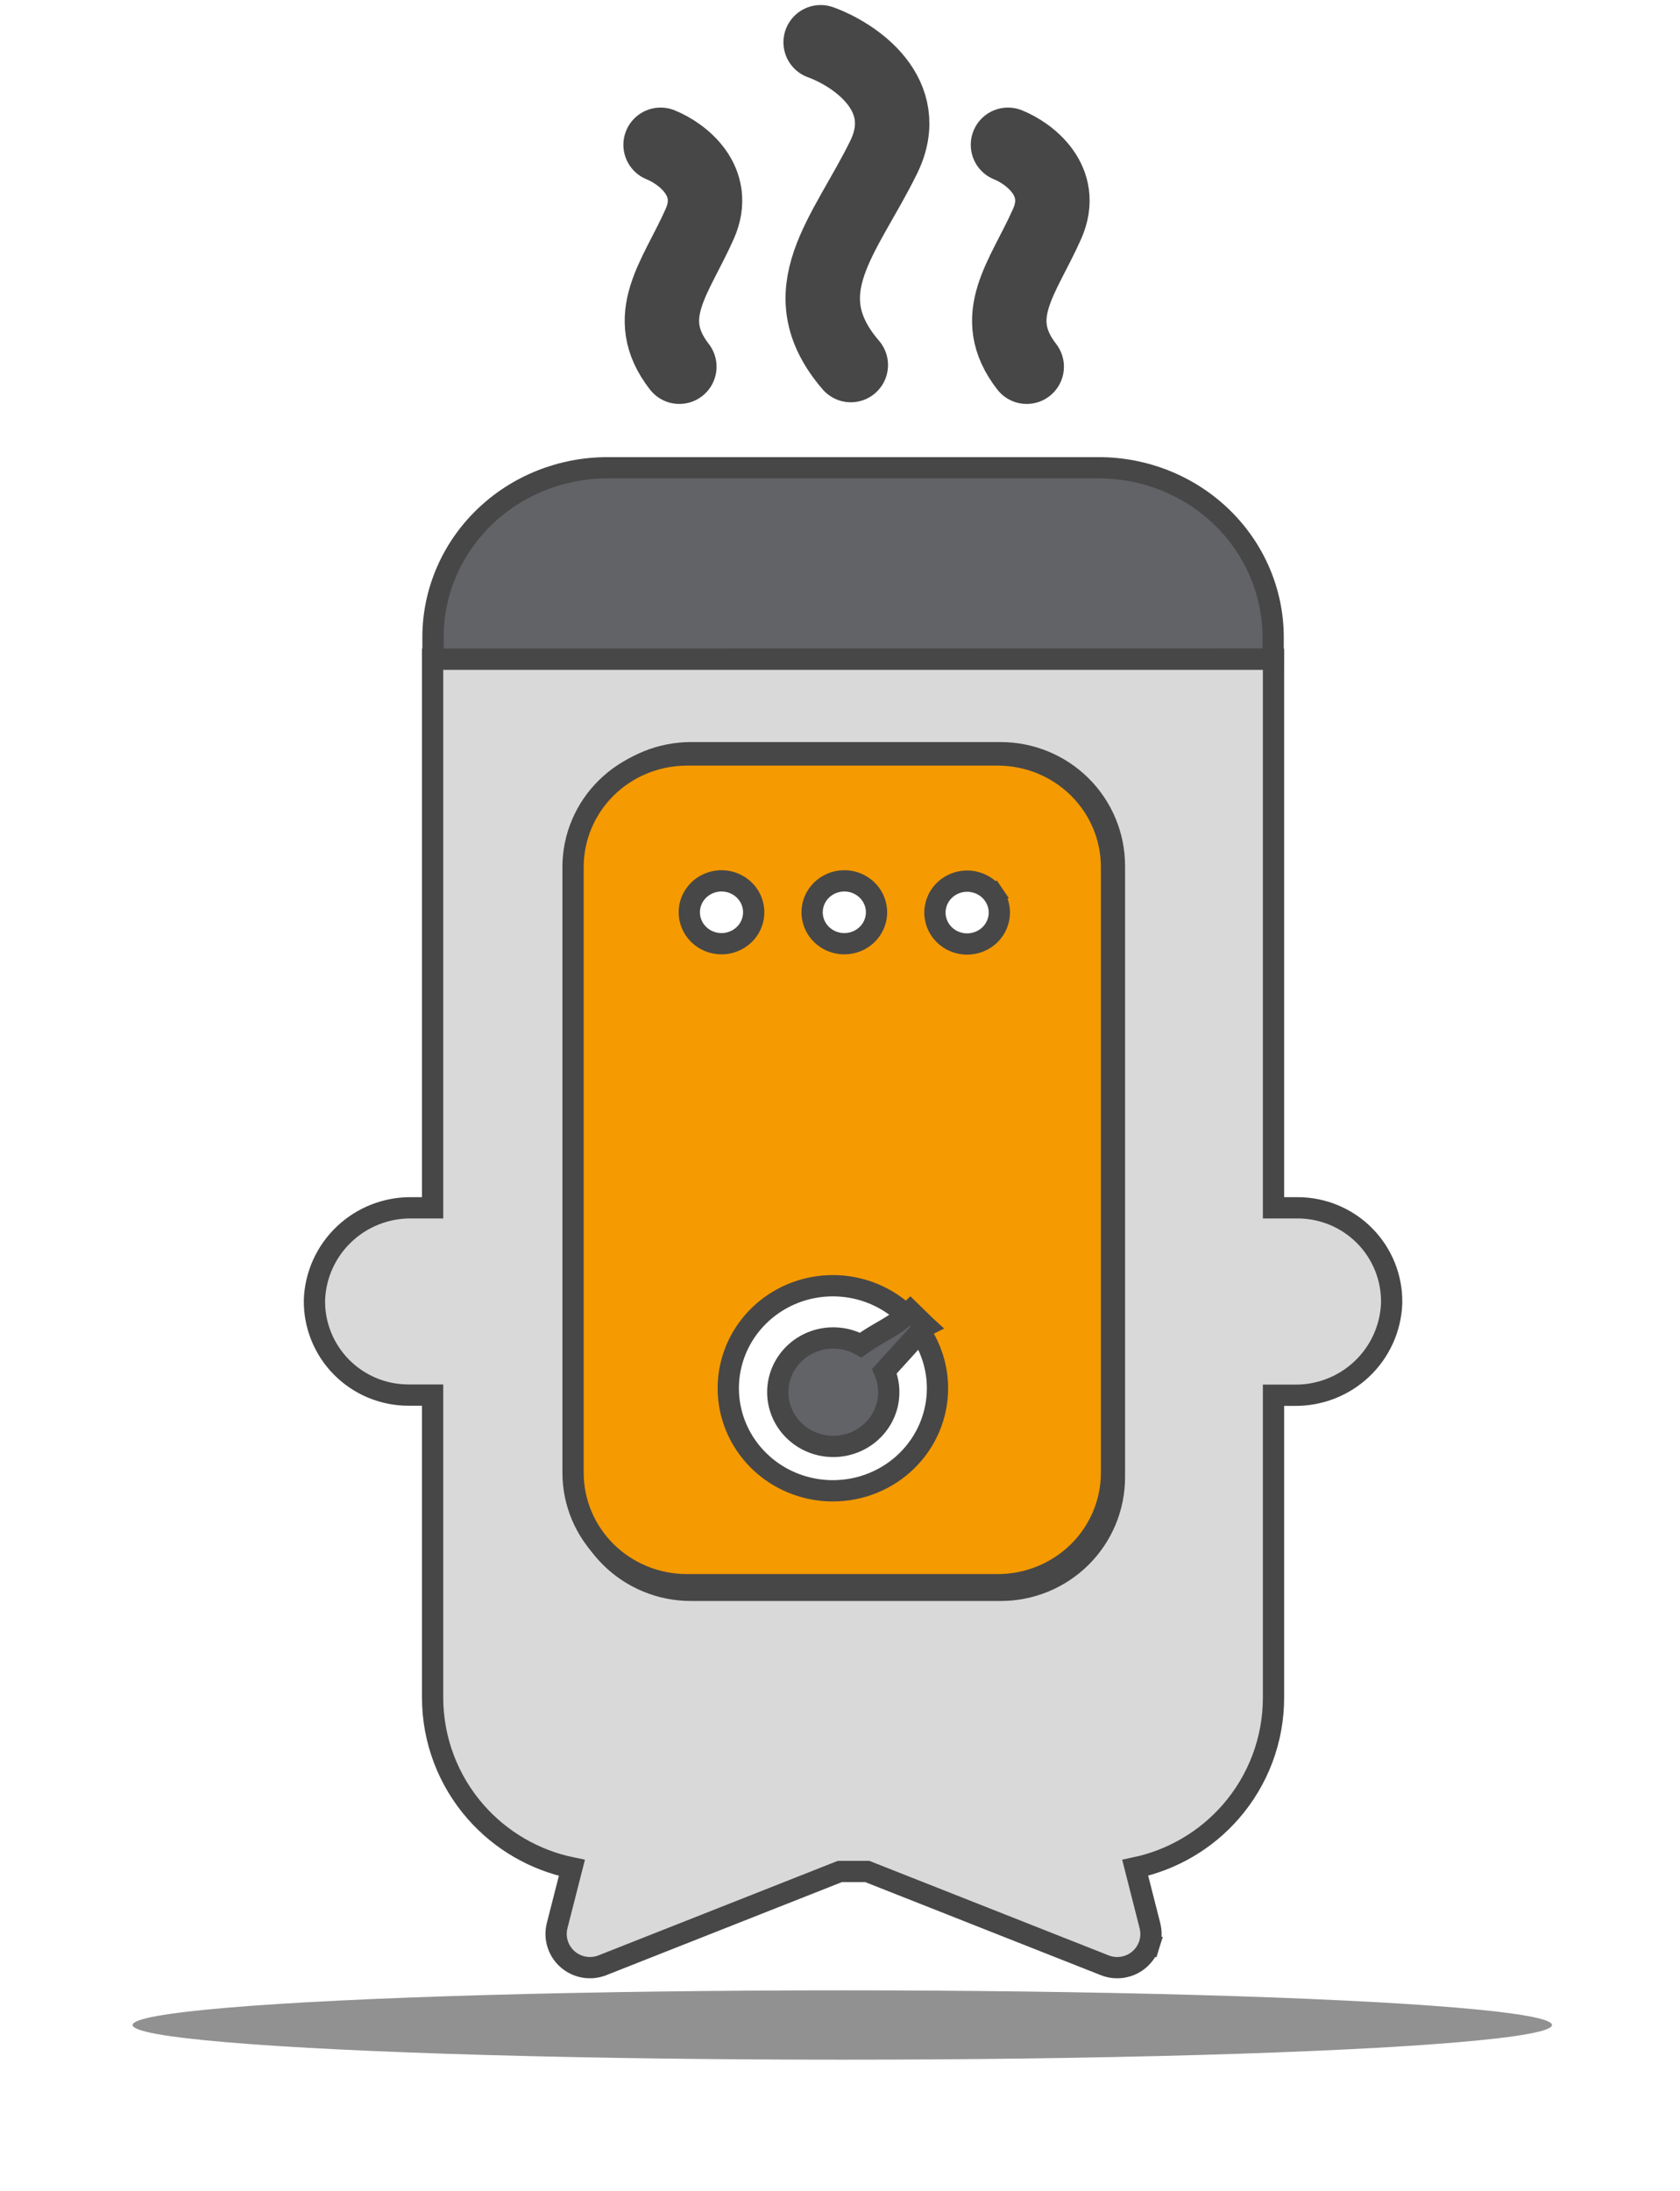
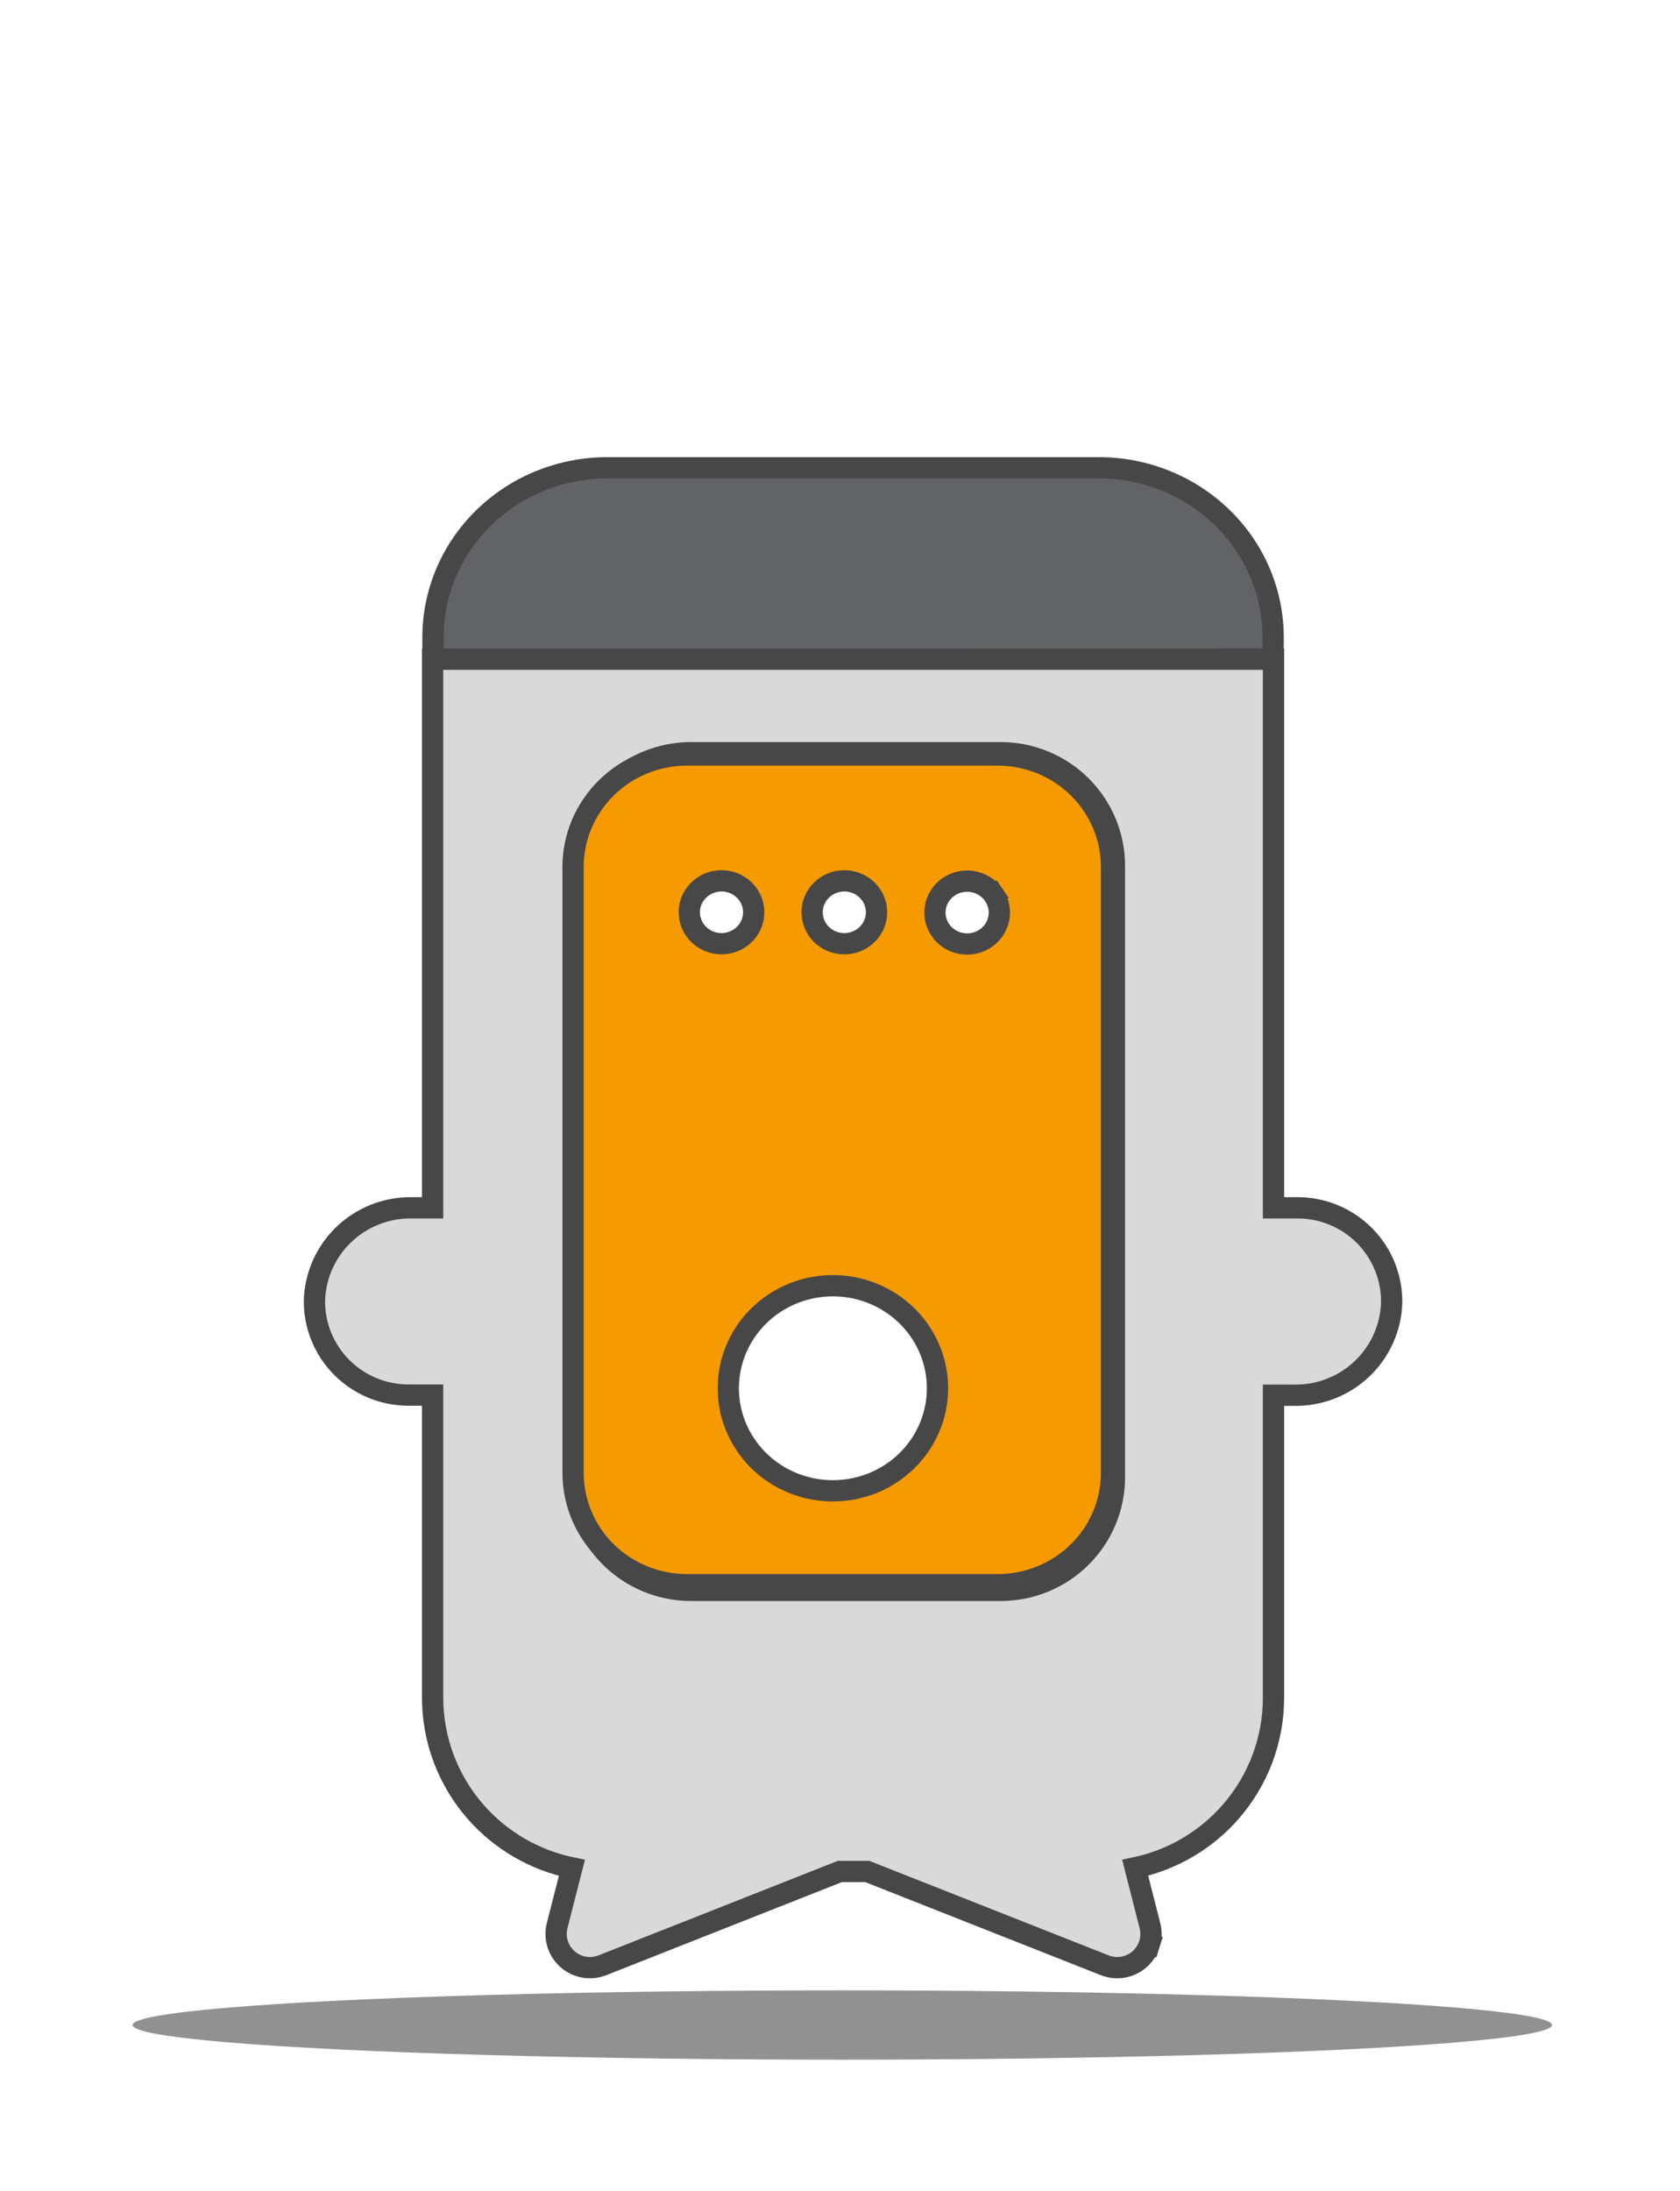
<svg xmlns="http://www.w3.org/2000/svg" width="158" height="206" viewBox="0 0 158 206" fill="none">
  <g filter="url(#filter0_f_234_243)">
    <ellipse cx="79.215" cy="190.365" rx="66.744" ry="3.258" fill="#919191" />
  </g>
-   <path d="M94.798 13.613C96.773 14.403 100.275 16.995 98.481 21.041C96.239 26.098 92.876 29.732 96.559 34.473" stroke="#474747" stroke-width="7" stroke-linecap="round" />
-   <path d="M62.128 13.613C64.103 14.403 67.605 16.995 65.811 21.041C63.569 26.098 60.206 29.732 63.89 34.473" stroke="#474747" stroke-width="7" stroke-linecap="round" />
-   <path d="M77.181 3.974C80.36 5.123 85.996 8.893 83.109 14.777C79.501 22.133 74.088 27.42 80.016 34.316" stroke="#474747" stroke-width="7" stroke-linecap="round" />
  <path d="M118.736 61.96L119.736 61.96V60.96V59.912C119.736 57.814 119.31 55.737 118.483 53.801C117.656 51.864 116.444 50.107 114.919 48.629C113.394 47.15 111.585 45.979 109.597 45.181C107.609 44.383 105.479 43.973 103.329 43.974C103.329 43.974 103.328 43.974 103.328 43.974L57.12 43.974C52.78 43.974 48.612 45.646 45.534 48.631C42.455 51.618 40.72 55.675 40.72 59.912V60.974V61.974L41.72 61.974L118.736 61.96Z" fill="#626367" stroke="#474747" stroke-width="2" />
  <path d="M122.037 113.542H119.77V62.974V61.974H118.77H41.686H40.686V62.974V113.542H38.704C36.354 113.514 34.084 114.4 32.378 116.012C30.671 117.627 29.664 119.841 29.574 122.185L29.574 122.196L29.574 122.207C29.555 123.376 29.771 124.536 30.208 125.62C30.644 126.705 31.293 127.692 32.117 128.523C32.94 129.355 33.921 130.016 35.003 130.466C36.085 130.917 37.246 131.149 38.419 131.148C38.419 131.148 38.419 131.148 38.419 131.148H40.686L40.686 159.61L40.686 159.612C40.693 163.56 42.136 167.372 44.746 170.343C47.111 173.034 50.288 174.871 53.785 175.592L52.396 181.028L52.395 181.033C52.253 181.599 52.27 182.194 52.446 182.75C52.621 183.307 52.947 183.804 53.387 184.188C53.827 184.571 54.364 184.826 54.94 184.926C55.515 185.025 56.106 184.965 56.65 184.751L56.651 184.751L78.986 175.932H81.566L103.899 184.75C104.443 184.965 105.035 185.026 105.611 184.927C106.187 184.828 106.725 184.573 107.165 184.189C107.605 183.804 107.93 183.305 108.104 182.748L107.149 182.45L108.104 182.748C108.278 182.19 108.293 181.595 108.149 181.029L106.764 175.586C110.245 174.849 113.403 173.004 115.749 170.314C118.34 167.344 119.768 163.544 119.77 159.611V159.61V131.162H121.751C124.101 131.192 126.371 130.308 128.077 128.696C129.784 127.083 130.791 124.869 130.881 122.526L130.882 122.516L130.882 122.506C130.903 121.336 130.69 120.173 130.255 119.086C129.82 117.999 129.171 117.01 128.347 116.175C127.524 115.341 126.541 114.679 125.458 114.227C124.375 113.775 123.212 113.542 122.037 113.542C122.037 113.542 122.037 113.542 122.037 113.542ZM94.11 149.504H94.11H64.982H64.981C63.576 149.505 62.184 149.231 60.886 148.696C59.587 148.162 58.408 147.379 57.415 146.391C56.421 145.404 55.634 144.232 55.096 142.942C54.559 141.652 54.283 140.27 54.283 138.874V81.396C54.283 78.576 55.409 75.871 57.414 73.876C59.42 71.881 62.142 70.759 64.982 70.759H94.11C96.949 70.759 99.671 71.881 101.677 73.876C103.683 75.871 104.809 78.576 104.809 81.396V138.874C104.809 140.27 104.532 141.652 103.995 142.942C103.458 144.232 102.67 145.404 101.677 146.391C100.683 147.379 99.504 148.162 98.206 148.696C96.907 149.231 95.516 149.505 94.11 149.504Z" fill="#D9D9D9" stroke="#474747" stroke-width="2" />
  <path d="M93.842 70.974H93.841L64.588 70.974L64.586 70.974C61.758 70.978 59.042 72.082 57.036 74.051C55.03 76.021 53.898 78.695 53.894 81.489V81.49L53.894 138.463L53.894 138.465C53.898 141.258 55.03 143.932 57.037 145.9C59.043 147.868 61.759 148.972 64.587 148.974H64.588H93.841C96.67 148.974 99.387 147.871 101.394 145.902C103.401 143.933 104.534 141.258 104.536 138.464V138.463V81.49V81.49C104.534 78.695 103.402 76.02 101.395 74.049C99.388 72.08 96.672 70.975 93.842 70.974ZM79.406 82.806C80.009 82.806 80.597 82.982 81.096 83.309C81.594 83.636 81.98 84.099 82.207 84.636C82.434 85.174 82.493 85.765 82.377 86.334C82.262 86.904 81.977 87.43 81.554 87.844C81.132 88.259 80.592 88.543 80.001 88.658C79.409 88.774 78.797 88.715 78.241 88.489C77.686 88.263 77.214 87.881 76.884 87.396C76.553 86.91 76.378 86.341 76.378 85.761C76.378 84.984 76.692 84.234 77.258 83.678C77.825 83.122 78.597 82.806 79.406 82.806ZM64.827 85.761C64.827 85.181 65.002 84.612 65.333 84.127C65.663 83.641 66.135 83.26 66.691 83.034C67.246 82.808 67.859 82.749 68.45 82.864C69.041 82.979 69.581 83.264 70.004 83.678C70.426 84.093 70.711 84.619 70.826 85.188C70.942 85.758 70.883 86.348 70.656 86.886C70.429 87.424 70.043 87.886 69.545 88.213C69.047 88.54 68.459 88.716 67.856 88.716C67.046 88.716 66.274 88.4 65.708 87.844C65.142 87.288 64.827 86.539 64.827 85.761ZM78.331 140.147C76.381 140.147 74.476 139.579 72.858 138.518C71.24 137.456 69.981 135.949 69.239 134.19C68.497 132.431 68.303 130.496 68.681 128.63C69.059 126.763 69.993 125.046 71.368 123.697C72.742 122.347 74.496 121.426 76.408 121.053C78.32 120.68 80.302 120.871 82.102 121.603C83.901 122.335 85.437 123.573 86.516 125.158C87.594 126.743 88.169 128.605 88.169 130.507C88.169 131.77 87.916 133.022 87.423 134.19C86.93 135.358 86.207 136.421 85.294 137.317C84.381 138.213 83.297 138.925 82.102 139.411C80.907 139.897 79.625 140.147 78.331 140.147ZM90.957 88.743C90.354 88.743 89.766 88.567 89.267 88.24C88.769 87.913 88.384 87.451 88.157 86.913C87.93 86.375 87.871 85.785 87.986 85.215C88.102 84.646 88.387 84.12 88.809 83.705C89.231 83.291 89.772 83.006 90.363 82.891C90.954 82.775 91.566 82.835 92.122 83.061C92.677 83.287 93.149 83.668 93.48 84.154L94.307 83.591L93.48 84.154C93.81 84.639 93.986 85.208 93.986 85.788C93.986 86.566 93.671 87.315 93.105 87.871C92.538 88.427 91.766 88.743 90.957 88.743Z" fill="#F59A00" stroke="#474747" stroke-width="2" />
-   <path d="M86.308 123.974L87.046 124.649L85.615 123.253C84.728 124.106 84.085 124.519 83.344 124.952C83.24 125.013 83.133 125.075 83.022 125.139C82.448 125.471 81.786 125.853 80.95 126.443C80.054 125.945 79.024 125.716 77.989 125.789C76.697 125.881 75.481 126.44 74.583 127.363C73.685 128.287 73.17 129.51 73.148 130.792C73.127 132.074 73.601 133.313 74.469 134.265C75.336 135.217 76.534 135.813 77.822 135.946C79.111 136.078 80.406 135.738 81.455 134.986C82.505 134.234 83.234 133.123 83.489 131.866C83.692 130.862 83.581 129.83 83.181 128.9C84.059 127.927 84.946 126.951 85.649 126.18C86.062 125.726 86.412 125.343 86.657 125.074L86.944 124.76L87.02 124.677L87.039 124.656L87.044 124.65L87.046 124.649L87.046 124.649L87.046 124.649L86.308 123.974Z" fill="#626367" stroke="#474747" stroke-width="2" />
  <defs>
    <filter id="filter0_f_234_243" x="0.47" y="175.107" width="157.489" height="30.516" color-interpolation-filters="sRGB">
      <feFlood flood-opacity="0" result="BackgroundImageFix" />
      <feBlend mode="normal" in="SourceGraphic" in2="BackgroundImageFix" result="shape" />
      <feGaussianBlur stdDeviation="6" result="effect1_foregroundBlur_234_243" />
    </filter>
  </defs>
</svg>